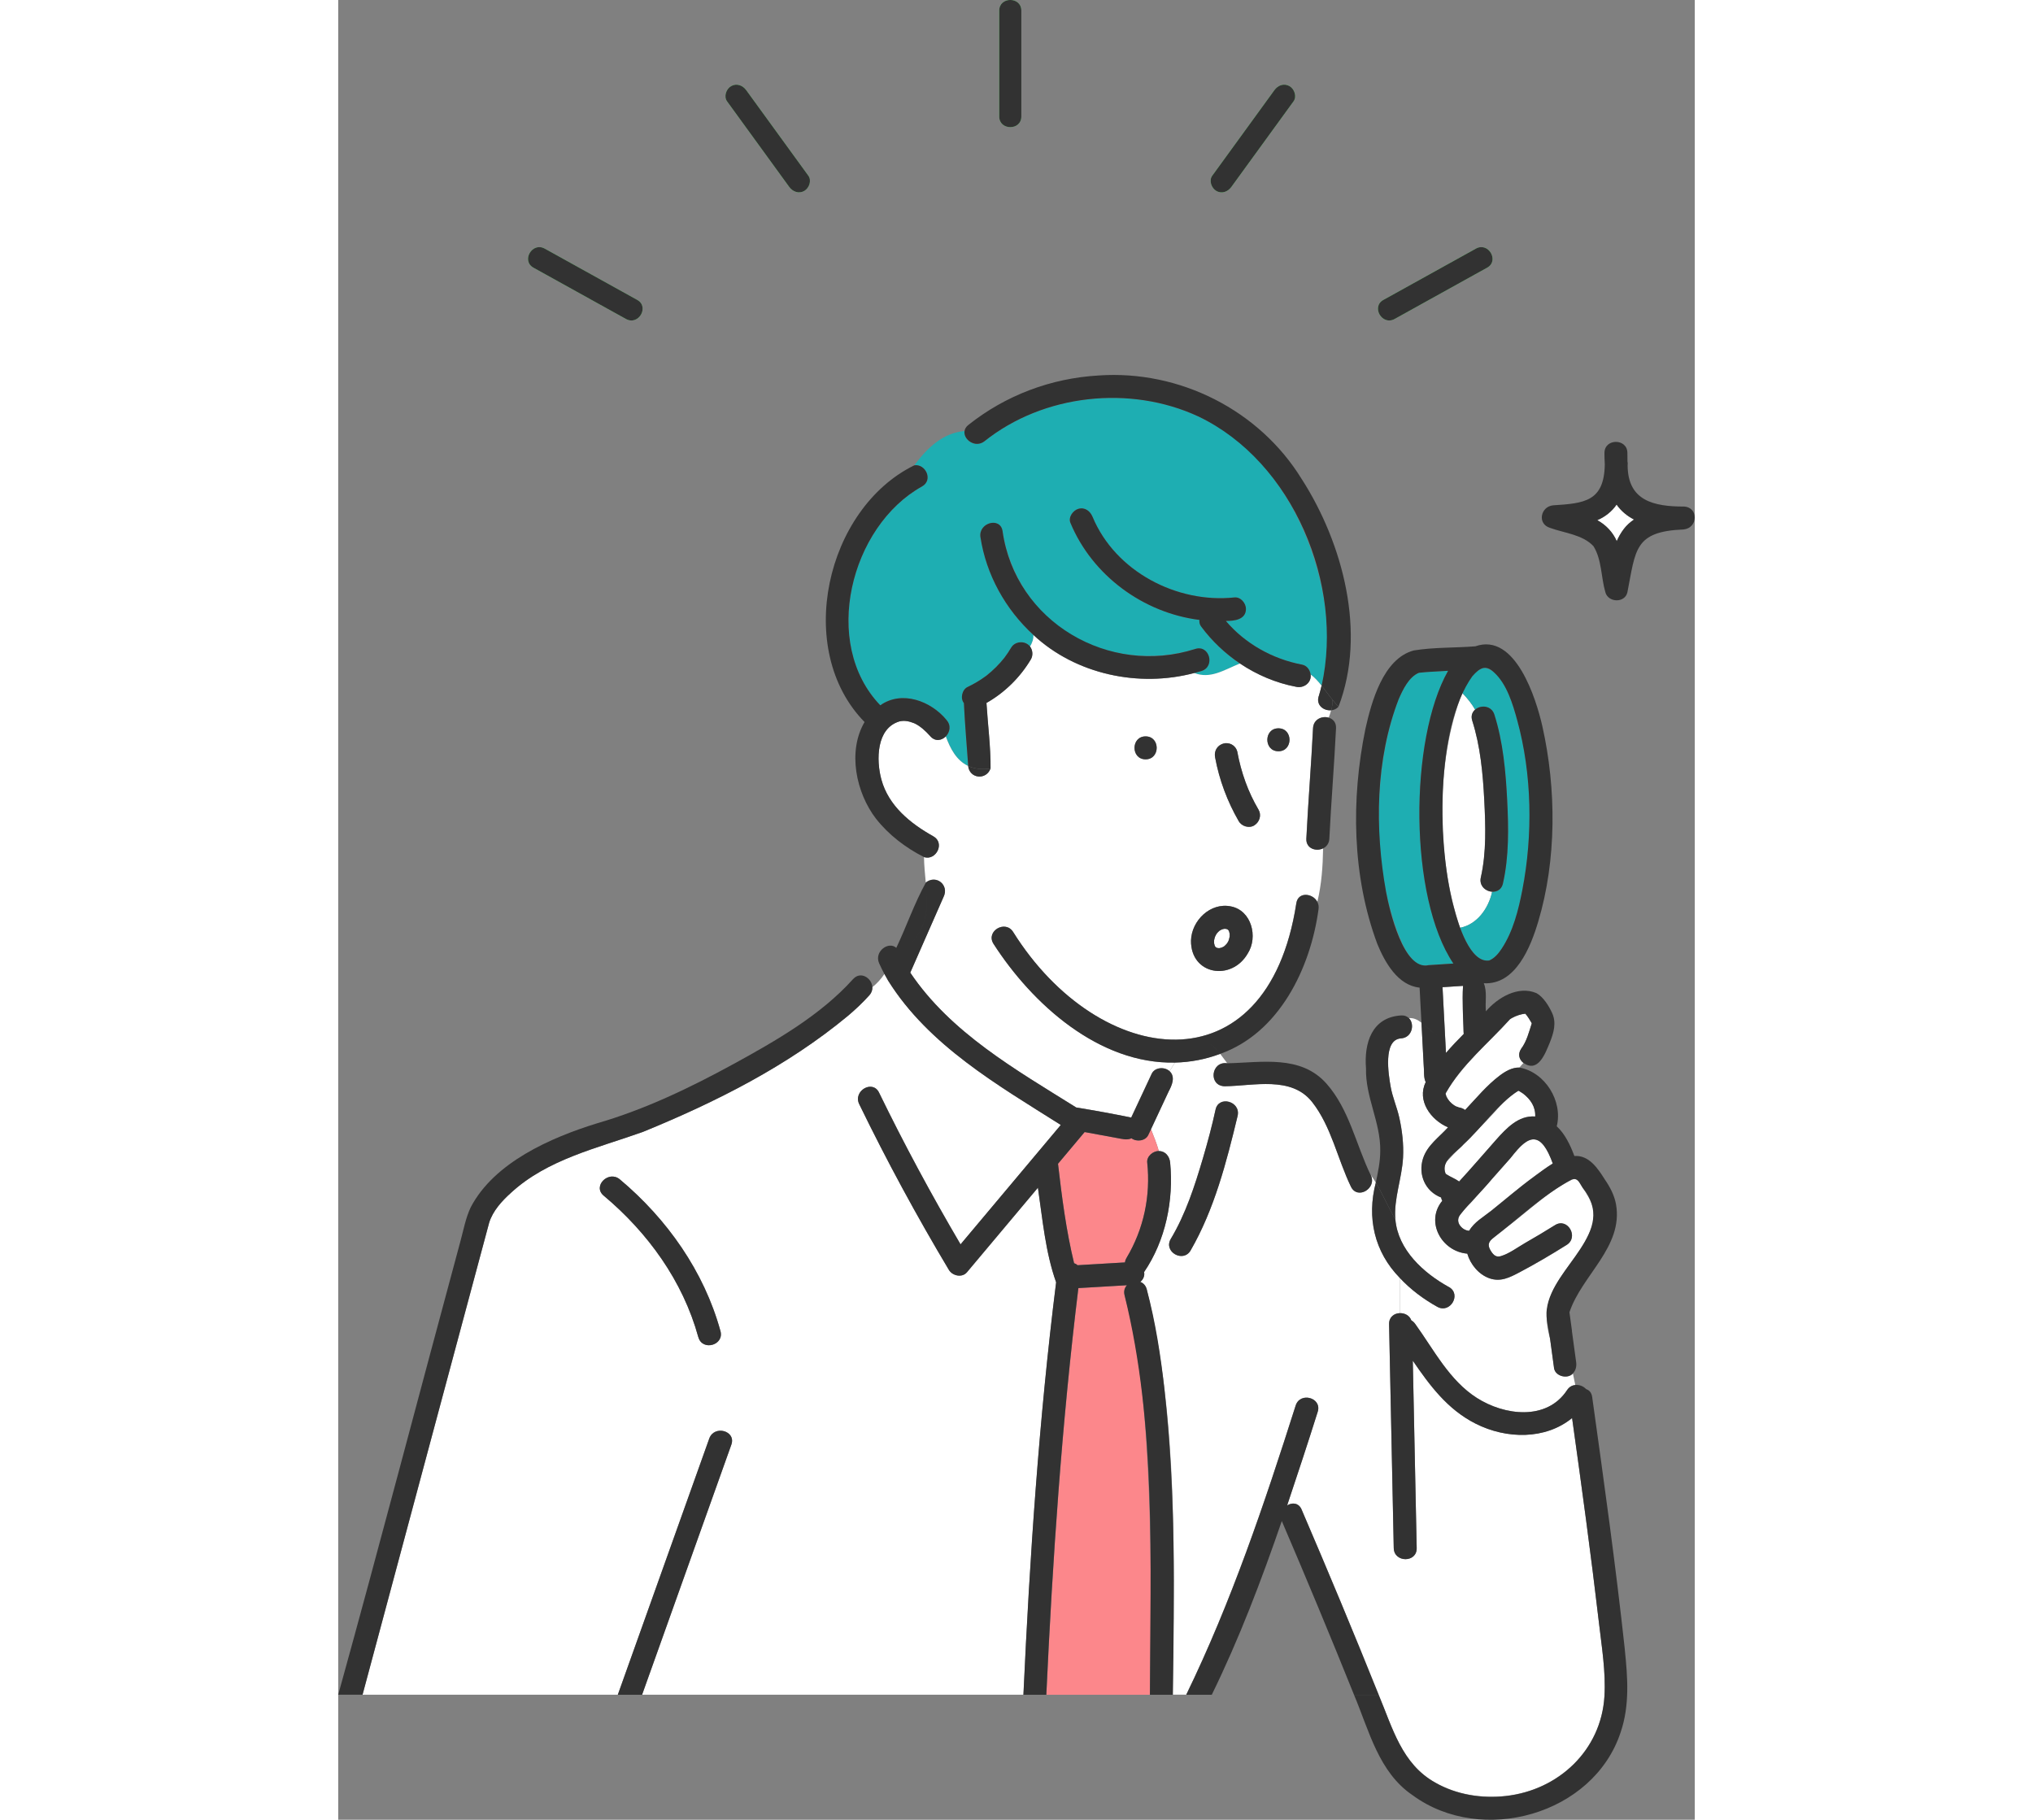
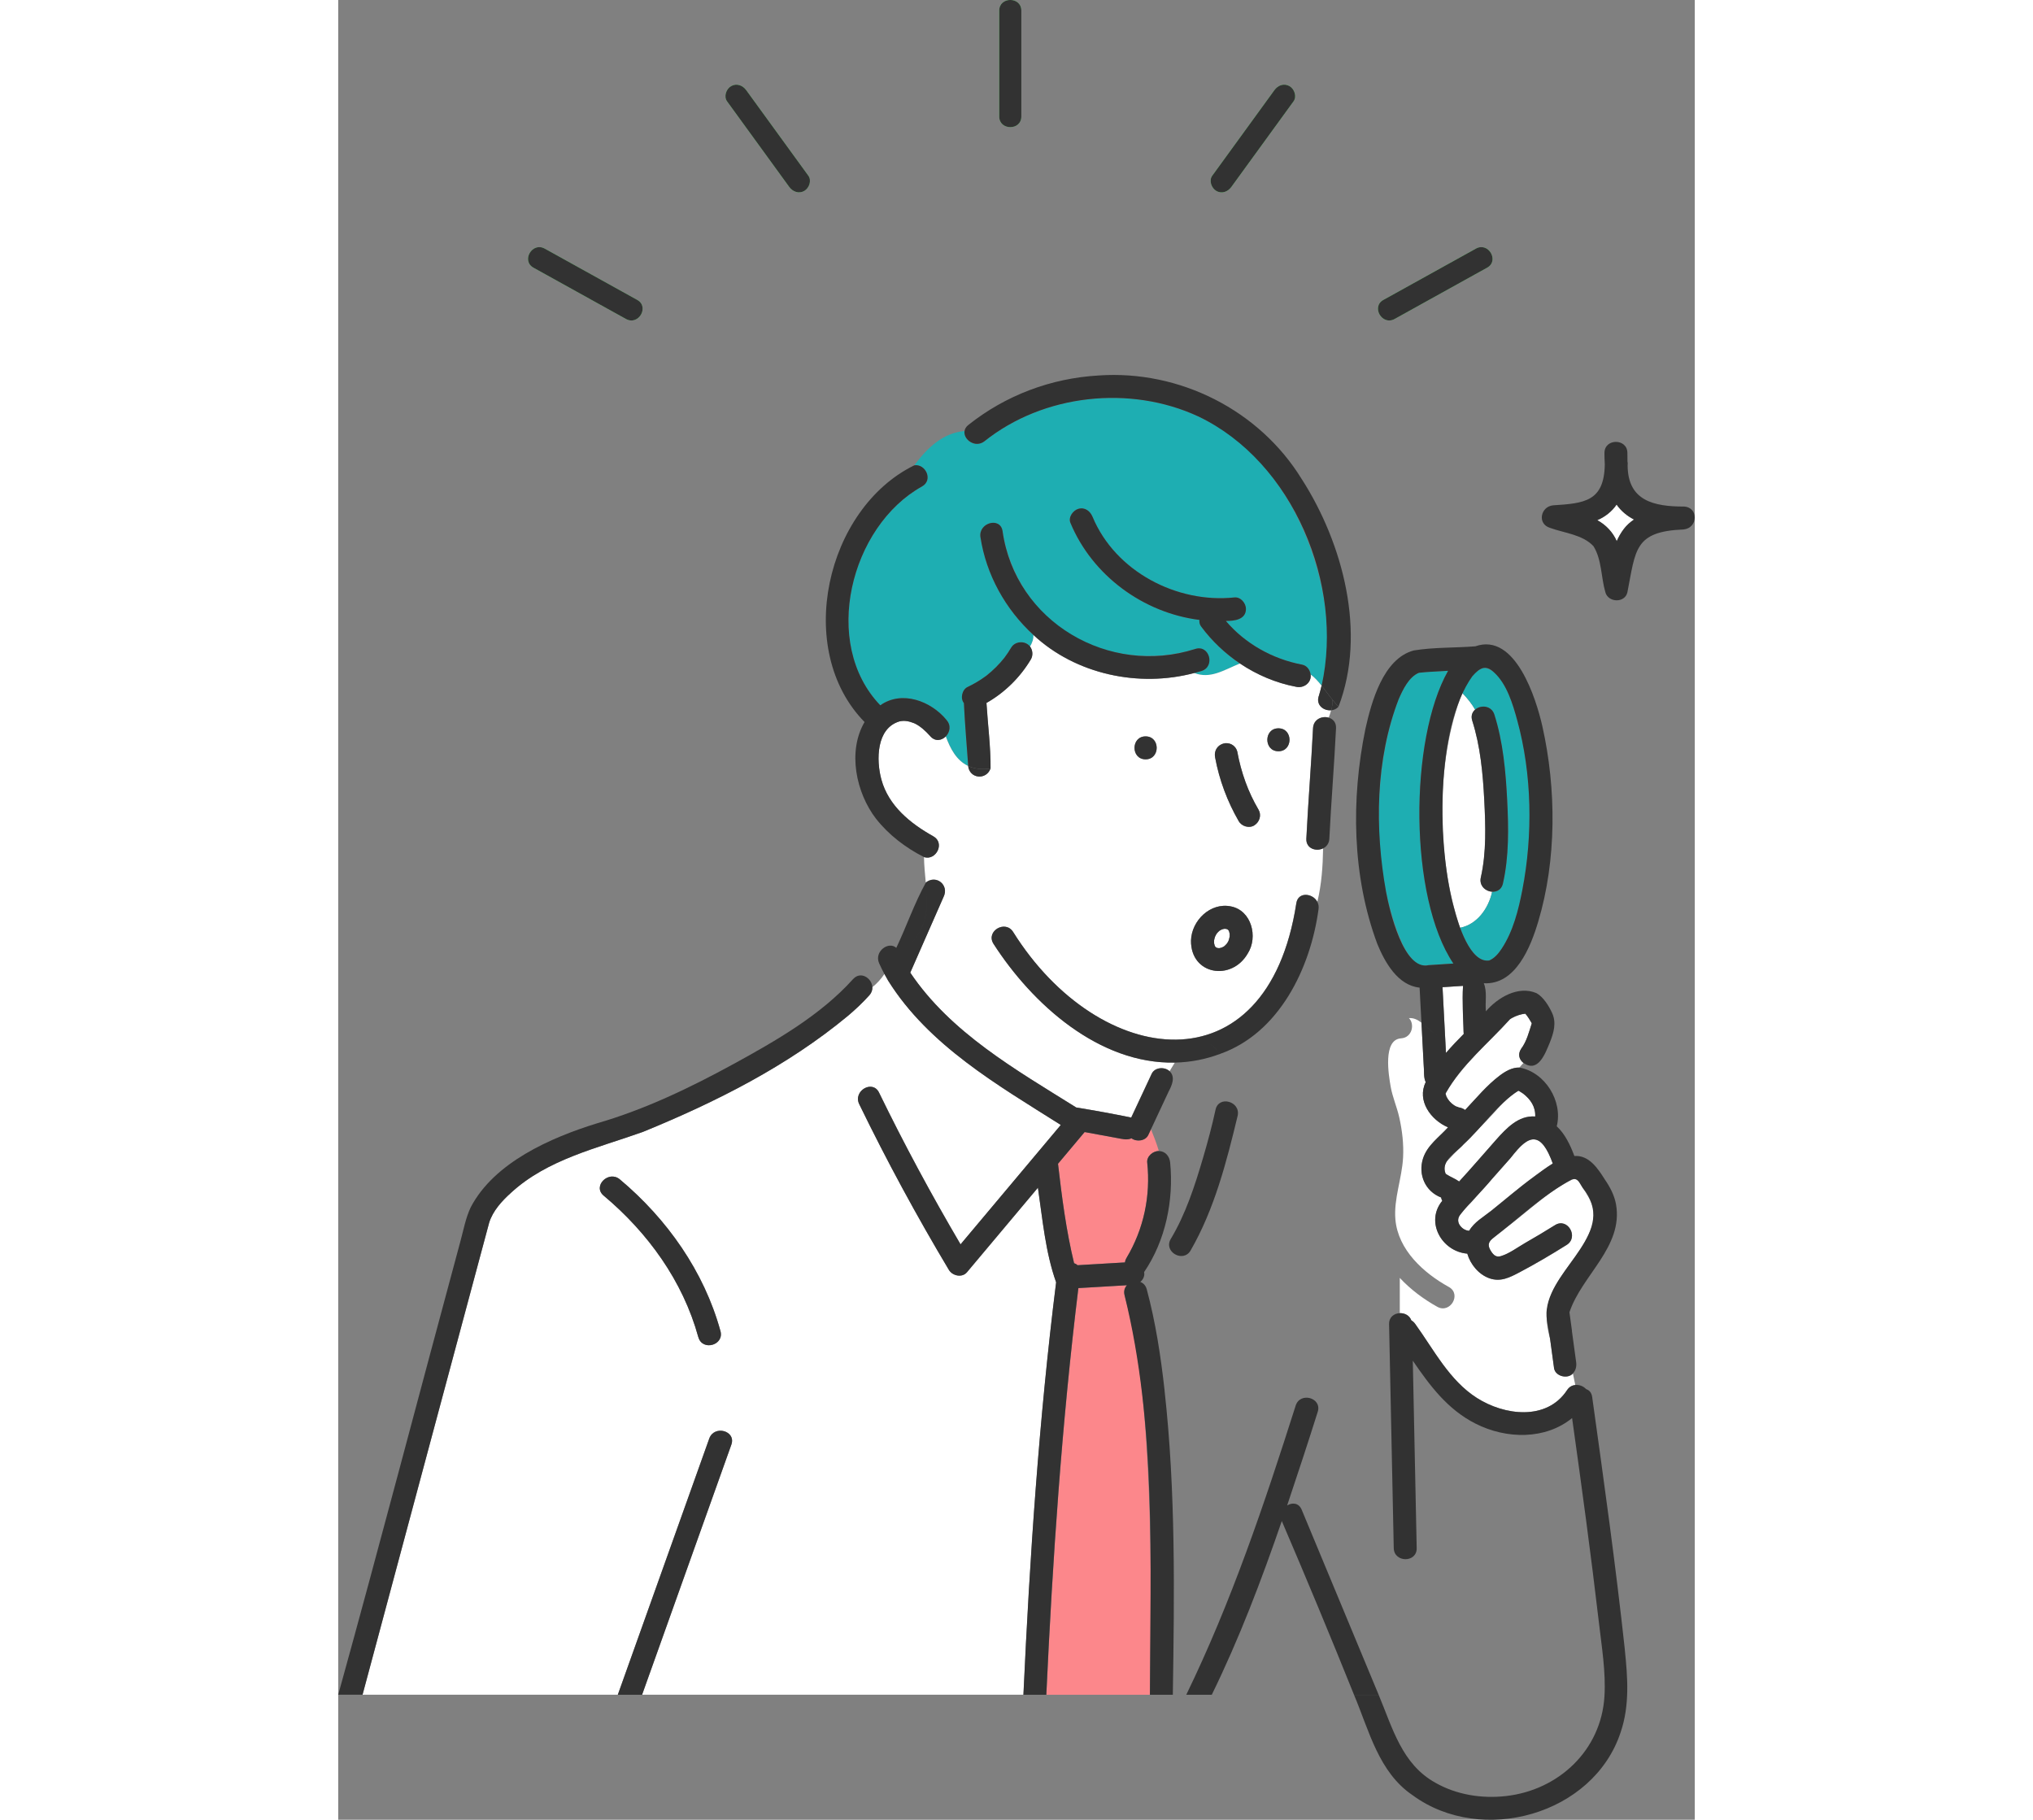
<svg xmlns="http://www.w3.org/2000/svg" id="_レイヤー_2" width="531.55" height="475.77" viewBox="0 0 354.69 475.77">
  <rect x="0" y="0" width="354.69" height="475.77" fill="#808080" stroke="none" />
  <g id="_レイヤー_1-2">
    <path d="M172.83,2.79v27.66c0,3.72,5.78,3.73,5.78,0V2.79c0-3.72-5.78-3.73-5.78,0Z" fill="#6ec878" />
    <path d="M172.83,2.79v27.66c0,3.72,5.78,3.73,5.78,0V2.79c0-3.72-5.78-3.73-5.78,0Z" fill="#6ec878" />
    <path d="M108.69,26.35c-.67-.93-1.35-1.86-2.02-2.78-.92-1.26-2.51-1.88-3.96-1.04-1.25.73-1.96,2.69-1.04,3.96,4.74,6.53,9.49,13.06,14.23,19.59.67.93,1.35,1.85,2.02,2.78.92,1.26,2.51,1.88,3.96,1.04,1.25-.73,1.96-2.69,1.04-3.96-4.74-6.53-9.49-13.06-14.23-19.59Z" fill="#6ec878" />
    <path d="M108.69,26.35c-.67-.93-1.35-1.86-2.02-2.78-.92-1.26-2.51-1.88-3.96-1.04-1.25.73-1.96,2.69-1.04,3.96,4.74,6.53,9.49,13.06,14.23,19.59.67.93,1.35,1.85,2.02,2.78.92,1.26,2.51,1.88,3.96,1.04,1.25-.73,1.96-2.69,1.04-3.96-4.74-6.53-9.49-13.06-14.23-19.59Z" fill="#6ec878" />
    <path d="M78.17,78.41c-7.06-3.91-14.11-7.82-21.17-11.74-1.01-.56-2.01-1.12-3.02-1.67-3.26-1.81-6.18,3.19-2.92,4.99,7.06,3.91,14.11,7.82,21.17,11.74,1.01.56,2.01,1.12,3.02,1.67,3.26,1.81,6.18-3.19,2.92-4.99Z" fill="#6ec878" />
    <path d="M78.17,78.41c-7.06-3.91-14.11-7.82-21.17-11.74-1.01-.56-2.01-1.12-3.02-1.67-3.26-1.81-6.18,3.19-2.92,4.99,7.06,3.91,14.11,7.82,21.17,11.74,1.01.56,2.01,1.12,3.02,1.67,3.26,1.81,6.18-3.19,2.92-4.99Z" fill="#6ec878" />
    <path d="M297.47,65c-7.06,3.91-14.11,7.82-21.17,11.74-1.01.56-2.01,1.12-3.02,1.67-3.26,1.8-.34,6.8,2.92,4.99,7.06-3.91,14.11-7.82,21.17-11.74,1.01-.56,2.01-1.12,3.02-1.67,3.26-1.8.34-6.8-2.92-4.99Z" fill="#6ec878" />
    <path d="M297.47,65c-7.06,3.91-14.11,7.82-21.17,11.74-1.01.56-2.01,1.12-3.02,1.67-3.26,1.8-.34,6.8,2.92,4.99,7.06-3.91,14.11-7.82,21.17-11.74,1.01-.56,2.01-1.12,3.02-1.67,3.26-1.8.34-6.8-2.92-4.99Z" fill="#6ec878" />
    <path d="M248.74,22.53c-1.46-.85-3.04-.23-3.96,1.04-4.74,6.53-9.49,13.06-14.23,19.59-.67.93-1.35,1.85-2.02,2.78-.92,1.26-.22,3.22,1.04,3.96,1.46.86,3.04.23,3.96-1.04,4.74-6.53,9.49-13.06,14.23-19.59.67-.93,1.35-1.86,2.02-2.78.92-1.26.22-3.22-1.04-3.96Z" fill="#6ec878" />
    <path d="M248.74,22.53c-1.46-.85-3.04-.23-3.96,1.04-4.74,6.53-9.49,13.06-14.23,19.59-.67.93-1.35,1.85-2.02,2.78-.92,1.26-.22,3.22,1.04,3.96,1.46.86,3.04.23,3.96-1.04,4.74-6.53,9.49-13.06,14.23-19.59.67-.93,1.35-1.86,2.02-2.78.92-1.26.22-3.22-1.04-3.96Z" fill="#6ec878" />
    <path d="M172.83,2.79v27.66c0,3.72,5.78,3.73,5.78,0V2.79c0-3.72-5.78-3.73-5.78,0Z" fill="#323232" />
    <path d="M108.69,26.35c-.67-.93-1.35-1.86-2.02-2.78-.92-1.26-2.51-1.88-3.96-1.04-1.25.73-1.96,2.69-1.04,3.96,4.74,6.53,9.49,13.06,14.23,19.59.67.93,1.35,1.85,2.02,2.78.92,1.26,2.51,1.88,3.96,1.04,1.25-.73,1.96-2.69,1.04-3.96-4.74-6.53-9.49-13.06-14.23-19.59Z" fill="#323232" />
    <path d="M78.17,78.41c-7.06-3.91-14.11-7.82-21.17-11.74-1.01-.56-2.01-1.12-3.02-1.67-3.26-1.81-6.18,3.19-2.92,4.99,7.06,3.91,14.11,7.82,21.17,11.74,1.01.56,2.01,1.12,3.02,1.67,3.26,1.81,6.18-3.19,2.92-4.99Z" fill="#323232" />
    <path d="M297.47,65c-7.06,3.91-14.11,7.82-21.17,11.74-1.01.56-2.01,1.12-3.02,1.67-3.26,1.8-.34,6.8,2.92,4.99,7.06-3.91,14.11-7.82,21.17-11.74,1.01-.56,2.01-1.12,3.02-1.67,3.26-1.8.34-6.8-2.92-4.99Z" fill="#323232" />
    <path d="M248.74,22.53c-1.46-.85-3.04-.23-3.96,1.04-4.74,6.53-9.49,13.06-14.23,19.59-.67.93-1.35,1.85-2.02,2.78-.92,1.26-.22,3.22,1.04,3.96,1.46.86,3.04.23,3.96-1.04,4.74-6.53,9.49-13.06,14.23-19.59.67-.93,1.35-1.86,2.02-2.78.92-1.26.22-3.22-1.04-3.96Z" fill="#323232" />
    <path d="M232.87,243.38s0-.01,0-.02c-.02-.02-.03-.03-.05-.05.02.02.03.05.05.07Z" fill="#6ec778" />
    <path d="M232.91,243.43s.05.05.05.05c0,0-.04-.04-.07-.07,0,0,0,.02.01.03Z" fill="#6ec778" />
    <path d="M278.14,246.59c1.08,2.15,2.86,5.27,5.1,5.78,2.54.04,5.71-.35,8.34-.46-11.64-17.24-11.59-58.52-1.38-76.54-2.38.19-5.34.23-7.62.52-2.63,1.07-4.21,4.42-5.28,6.85-7.14,18.16-7.08,45.95.85,63.84Z" fill="#1eaeb2" />
    <path d="M229.21,247.35s0,.01,0,.02c.02.02.03.03.05.05-.02-.02-.03-.05-.05-.07Z" fill="#6ec778" />
    <path d="M229.17,247.3s-.05-.05-.05-.05c0,0,.04.04.07.07,0,0,0-.02-.01-.03Z" fill="#6ec778" />
    <path d="M231.72,247.35c.23-.2.43-.42.63-.65.09-.15.19-.29.28-.44.06-.11.11-.22.16-.33.13-.35.21-.71.28-1.07.01-.24.01-.49,0-.73-.05-.21-.09-.42-.16-.62-.04-.08-.08-.18-.13-.26-.07-.08-.13-.14-.21-.21-.06-.04-.13-.07-.19-.1-.11-.04-.23-.07-.35-.09-.14,0-.28,0-.43,0-.18.04-.36.09-.54.15-.22.11-.45.21-.65.35-.25.21-.48.44-.68.69-.19.26-.32.55-.46.83-.12.33-.2.66-.27,1-.01.25-.01.49,0,.74.05.21.09.41.16.62.05.08.08.18.13.26.02.02.05.06.06.06.05.05.1.1.15.15.06.04.13.07.19.1.11.04.23.07.35.09.14,0,.28,0,.43,0,.2-.05.4-.1.59-.16.19-.09.35-.17.54-.28.04-.03.08-.06.11-.1Z" fill="#fff" />
    <path d="M231.9,247.23c-.08.06-.17.13-.25.2.11-.06.22-.13.25-.2Z" fill="#6ec778" />
    <path d="M301.72,233.15c-1.72-.09-3.47-1.54-2.98-3.73,1.48-6.53,1.24-13.57.9-20.21-.36-6.95-1.01-14.11-3.14-20.77-.4-1.25.01-2.25.76-2.89-.87-1.52-2-2.94-3.37-4.36-7.05,17.95-6.73,43.19-.57,61.39,4.48-.9,7.44-5.08,8.38-9.43Z" fill="#fff" />
    <path d="M308.27,188.34c-1.21-4.23-3.62-13.11-8.72-13.75-2.56.67-4.52,4.16-5.65,6.58,1.37,1.41,2.5,2.84,3.37,4.36,1.46-1.25,4.25-1.12,5.02,1.3,2.28,7.15,2.97,14.91,3.35,22.37.37,7.19.49,14.74-1.11,21.81-.36,1.57-1.57,2.2-2.81,2.13-.95,4.34-3.9,8.53-8.38,9.43,1.18,3.22,3.9,9.19,7.61,8.54,1.41-.59,2.44-1.85,3.27-3.1,2.99-4.54,4.38-10.1,5.4-15.38,2.78-14.33,2.53-30.18-1.34-44.3Z" fill="#1eaeb2" />
    <path d="M289.85,303.66c-.67.94-.78,2.12-.31,3.18.11.09.28.23.2.18,1.06.69,2.32,1.14,3.35,1.89,3.26-3.54,6.39-7.21,9.58-10.81,2.78-3.14,5.96-6.52,10.31-6.19.12-2.55-1.21-4.46-3.13-5.97-.22-.13-.91-.62-1.26-.77-.06.03-.09.05,0,0,0,0,0,0,0,0-2.02,1.05-3.61,2.76-5.22,4.45-4.29,4.87-9.14,9.31-13.51,14.04Z" fill="#fff" />
    <path d="M310.64,265.04c.1.08.15.12.02,0,0,0-.01,0-.02,0Z" fill="#6ec778" />
    <path d="M308.7,285.12s-.08.05-.11.06c0,0,0,0,0,0,.04-.02.09-.05.11-.06Z" fill="#6ec778" />
    <path d="M294.2,269.67c.04-3.96-.39-7.98-.1-11.91-1.79.12-3.58.23-5.36.35.3,5.73.6,11.47.9,17.2,1.49-1.73,3.07-3.39,4.65-4.98-.05-.21-.09-.43-.09-.65Z" fill="#fff" />
-     <path d="M310.59,264.99s-.02-.01,0,0h0Z" fill="#6ec778" />
    <path d="M310.33,264.87c-.06-.13-.24.08,0,0h0Z" fill="#6ec778" />
    <path d="M310.99,298.28c-1.79.98-3.16,3.01-4.49,4.51-3.23,3.62-6.4,7.28-9.64,10.88-1.4,1.8-5.55,4.43-3.43,6.9.59.73,1.42,1.21,2.28,1.22,1.26-2.25,3.8-3.66,5.76-5.23,5.35-4.32,10.24-8.58,16.1-12.36-.95-2.59-3.06-7.85-6.58-5.92Z" fill="#fff" />
    <path d="M334.25,131.92c-1.17,1.77-3.06,3.26-5.05,4.08,2.24,1.22,4.09,3.15,5.09,5.48.95-2.21,2.5-4.36,4.53-5.65-1.78-.89-3.45-2.28-4.56-3.91Z" fill="#fff" />
    <path d="M187.72,335.27c-2.81-7.88-3.55-16.48-4.76-24.74-6.19,7.37-12.37,14.74-18.56,22.11-1.27,1.51-3.79.93-4.71-.61-8.43-14.11-16.26-28.56-23.45-43.34-1.68-3.46,3.49-6.5,5.18-3.03,6.57,13.51,13.7,26.73,21.31,39.68,8.74-10.41,17.47-20.81,26.21-31.22-16.49-10.43-34.51-20.76-45.13-37.71-.03-.04-.05-.08-.07-.12-.32-.54-.62-1.1-.92-1.65-.88,1.3-1.92,2.48-3.16,3.45.04.71-.18,1.46-.79,2.13-1.72,1.92-3.6,3.69-5.57,5.35-15.86,13.17-34.63,22.61-53.62,30.36-11.89,4.27-24.94,7.12-34.52,15.94-2.37,2.14-4.74,4.72-5.7,7.83-11.06,41.12-22.04,82.27-33.1,123.39h66.74c7.97-22.33,15.94-44.65,23.91-66.98,1.29-3.62,7.08-2.05,5.78,1.59-7.78,21.79-15.56,43.59-23.34,65.38h99.72c1.66-36.01,4.07-72.05,8.55-107.83ZM94.16,349.6c-4.03-14.67-13.19-27.31-24.76-37.01-2.96-2.48,1.3-6.7,4.24-4.24,12.33,10.33,22.02,24.05,26.31,39.66,1.03,3.73-4.76,5.31-5.78,1.59Z" fill="#fff" />
    <path d="M256.86,152.22c-4.16-17.96-14.81-35.36-31.96-43.32-17.87-8.3-40.47-5.84-55.92,6.46-2.4,1.91-5.61-.43-5.23-2.67-5.51.5-9.62,4.21-13.13,8.98,2.91-.49,5.04,3.84,2.01,5.53-18.71,10.4-26.45,41.03-10.9,57.21,5.66-3.99,13.29-1.11,17.34,3.86,1.27,1.43.86,3.21-.19,4.27,1.18,3.21,2.78,6.3,5.84,7.73-.39-5.48-.87-10.97-1.13-16.45-.99-1.22-.47-3.53.97-4.21,1.74-.82,3.39-1.81,4.92-2.96.01-.01.02-.01.03-.02,1.73-1.37,3.3-2.93,4.67-4.66.63-.83,1.21-1.7,1.74-2.6,1.02-1.8,3.75-1.96,4.98-.31.58-1,.95-2.02.88-3.03-7.31-6.67-12.36-15.75-13.86-25.58-.58-3.78,5.2-5.4,5.78-1.59,1.63,10.7,7.66,20.47,16.78,26.4,9.92,6.44,22.38,7.88,33.61,4.41,3.7-1.14,5.27,4.65,1.59,5.78-.62.19-1.25.36-1.88.52,4.26,1.61,7.65-.72,11.97-2.49-3.9-2.62-7.37-5.89-10.19-9.71-.37-.5-.48-1.1-.42-1.69-14.64-1.84-27.99-11.58-33.72-25.36-.63-1.51.69-3.29,2.09-3.69,1.7-.48,3.07.61,3.69,2.09,5.94,14.28,22.03,22.69,37.11,21.08,1.62-.17,3,1.51,3,3-.02,2.83-3.07,3.17-5.26,3.14,5.04,5.95,12.25,9.98,19.99,11.44,1.21.23,2.01,1.38,2.16,2.56,1.07.78,1.99,1.81,2.88,2.93,2.19-8.85,1.8-18.19-.25-27.05Z" fill="#1eaeb2" />
-     <path d="M329.61,424.1c-2.08-17.82-4.52-35.6-7-53.36-6.94,5.67-17.13,5.57-25.27,1.44-7.31-3.71-11.93-9.95-16.38-16.44.34,16.34.68,32.67,1.02,49,.08,3.87-5.92,3.85-6,0-.41-19.52-.81-39.03-1.22-58.55-.04-1.88,1.35-2.83,2.8-2.88v-9.21c-6.66-6.8-8.66-15.76-6.27-24.9-.43-.72-.89-1.4-1.36-2.07,1.83,3.45-3.4,6.67-5.13,3.14-3.5-7.19-5.12-15.74-10.13-22.12-5.44-6.94-15.32-4.24-22.9-4.16-4.3-.1-3.58-6.62.67-6.01-.63-.84-1.24-1.68-1.85-2.46-3.73,1.41-7.71,2.18-11.82,2.28l-1.39,2.27c1.57,1.48.6,3.68-.26,5.28-1.54,3.29-3.08,6.59-4.62,9.88.72,1.85,1.5,3.73,2.05,5.69,1.72.02,2.79,1.4,2.96,2.99.96,9.88-1.18,20.42-6.81,28.66.21,1-.26,1.99-1,2.57.77.28,1.42.9,1.69,1.93,8.41,34.61,7.11,70.62,6.82,106h3.51c11.79-24.24,20.44-49.93,28.6-75.58,1.14-3.68,6.93-2.1,5.78,1.59-2.58,8.19-5.26,16.32-8,24.49,1.3-.8,3.01-.71,3.79,1.09,6.89,16.06,13.63,32.19,20.14,48.41h.16-.16c3.65,8.69,6.05,18.12,14.85,23,5.53,3.14,12.09,4.17,18.38,3.48,13.81-1.53,24.96-11.96,25.81-26.08.38-6.41-.73-13.04-1.46-19.39ZM235.17,291.7c-2.9,12.06-6.07,24.42-12.31,35.24-1.98,3.31-7.16.29-5.18-3.03,3.89-6.51,6.28-13.9,8.42-21.14,1.23-4.18,2.37-8.41,3.29-12.67.82-3.78,6.6-2.17,5.78,1.59Z" fill="#fff" />
    <path d="M327.7,320.99c1.45-4.15,0-7-2.32-10.45-.87-1.3-1.24-2.75-2.91-2.08-5.23,2.63-9.71,6.69-14.28,10.33-2.12,1.74-4.41,3.33-6.47,5.13-1.15,1.01-1.12,1.94-.27,3.26.69,1.07,1.4,1.59,2.53,1.26,2.17-.63,4.41-2.32,6.36-3.44,2.64-1.51,5.25-3.06,7.83-4.68,3.28-2.06,6.29,3.14,3.03,5.18-4.02,2.52-8.12,4.94-12.32,7.16-2.59,1.36-4.94,2.59-7.89,1.56-2.81-1.01-4.94-3.62-5.77-6.44-6.71-.56-11.05-8.33-6.54-13.81-.15-.28-.25-.57-.3-.87-4.15-1.58-6.05-5.96-4.75-10.14,1.1-3.5,4.19-5.59,6.56-8.2-4.53-1.91-8.2-7.01-5.84-11.81-.62-1.32-.35-2.89-.52-4.31-.2-3.75-.39-7.5-.59-11.25-1-.77-2.05-1.3-3.29-1.2,1.57,1.54.87,5.1-2.06,5.29-4.81.31-3.24,9.61-2.72,12.6.48,2.77,1.65,5.36,2.26,8.1.76,3.41,1.18,6.95.99,10.45-.29,5.49-2.47,10.79-2.01,16.2.37.64.75,1.29,1.15,1.9-.41-.61-.78-1.25-1.15-1.9.7,7.98,7.37,14,13.99,17.66,3.37,1.88.35,7.06-3.03,5.18-3.62-2.02-7-4.54-9.81-7.56v9.21c1.25-.04,2.54.58,3.01,1.88.37.21.71.51,1,.91,4.92,6.81,8.91,14.78,16.19,19.41,7.13,4.53,18.2,6.03,23.54-2.08.56-.85,1.34-1.25,2.14-1.34l-.61-2.97c-1.37,1.51-4.58.74-4.91-1.38-.35-2.55-.7-5.11-1.04-7.66-3.98-13.59,6.53-18.09,10.82-29.1Z" fill="#fff" />
    <path d="M309.28,274.25c1.47-1.97,2.07-4.43,2.79-6.66-.02-.06-.04-.13-.05-.14-.29-.53-1.07-1.79-1.62-2.4-.98.06-2.49.53-3.57,1.15.01,0-.38.25-.46.3-5.68,6.31-12.54,11.82-16.77,19.29-.06.14-.07.1-.02.4-.06-.34.14.43.18.53,0,.02.31.57.44.75.5.74,1.33,1.46,2.11,1.84-.11-.05.91.25.49.2.69.09,1.33.33,1.85.71,2.92-3.09,5.63-6.42,9.04-8.99,1.47-1.11,3.26-2.16,5.15-2.1.32-.43.68-.83,1.06-1.21-1.05-.82-1.58-2.22-.61-3.66Z" fill="#fff" />
    <path d="M207.71,297.81c-.11-.06-.2-.13-.3-.2-1.2.57-2.53.14-3.77-.07-2.83-.52-5.65-1.04-8.48-1.56-2.31,2.77-4.64,5.53-6.96,8.29,1,8.74,2.13,17.43,4.2,25.99.35.12.66.29.92.53,4.13-.24,8.25-.49,12.38-.73.05-.39.18-.8.43-1.21,4.49-7.52,6.32-16.22,5.39-24.92-.17-1.63,1.54-3.03,3.04-2.99-.55-1.96-1.33-3.84-2.05-5.69-.23.5-.46.99-.7,1.49-.71,1.52-2.77,1.78-4.1,1.08Z" fill="#fc878b" />
    <path d="M256.36,182.05c.29-.92.52-1.85.75-2.78-.89-1.12-1.81-2.15-2.88-2.93.32,2.13-1.78,3.67-3.76,3.22-5.3-1-10.28-3.12-14.7-6.09-4.32,1.77-7.71,4.1-11.97,2.49-14.5,3.85-30.96.37-42.04-9.94.07,1.01-.29,2.04-.88,3.03.7.94.8,2.33.2,3.34-2.8,4.7-6.84,8.69-11.61,11.39.35,5.69,1.12,11.48,1.07,17.15.34-.05.68-.08,1.04-.15-.37.07-.7.11-1.04.15-1.13,3.09-5.49,2.67-5.85-.67-3.05-1.43-4.66-4.52-5.84-7.73-1.06,1.08-2.76,1.43-4.05-.03-1.19-1.35-2.72-2.75-4.22-3.41-1.33-.51-2.45-.79-3.84-.48-6.09,1.79-6.12,10.12-4.74,15.21,1.88,6.89,7.58,11.48,13.57,14.83,3.16,1.77.69,6.44-2.41,5.45.03,2.24.27,4.45.46,6.63,2.71-2.16,6.15.66,4.64,3.74-2.9,6.61-5.81,13.21-8.71,19.82,10.58,15.74,27.65,25.41,43.39,35.25,4.8.78,9.62,1.66,14.38,2.64,1.79-3.82,3.57-7.64,5.36-11.46.82-1.73,3.42-1.87,4.68-.65l1.39-2.27c-19.84.42-37.28-15.26-47.46-31.09-2.03-3.3,3.16-6.31,5.18-3.03,22.44,35.82,66.47,41.71,74.03-7.56.48-3.08,4.34-2.6,5.5-.32,1.13-4.68,1.43-9.35,1.51-14.03-1.82.92-4.53.09-4.4-2.52.48-9.63,1.28-19.25,1.75-28.89.12-2.35,2.4-3.26,4.12-2.74.24-.64.46-1.29.63-1.95-1.92.2-4.02-1.29-3.28-3.66ZM211.1,198.53c-3.87,0-3.86-6,0-6s3.86,6,0,6ZM237.81,249.29c-4.22,7.33-14.94,5.63-14.84-3.38.14-5.23,5.06-10.03,10.43-8.93,5.41,1.05,7.16,8,4.41,12.31ZM239.54,215.78c-1.36.87-3.32.28-4.1-1.08-2.96-5.14-5.08-10.78-6.16-16.61-.31-1.66.44-3.15,2.09-3.69,1.45-.47,3.4.55,3.69,2.09.51,2.75,1.23,5.44,2.19,8.07.89,2.48,2.05,4.83,3.36,7.11.84,1.45.3,3.22-1.08,4.1ZM245.83,196.42c-3.87,0-3.86-6,0-6s3.86,6,0,6Z" fill="#fff" />
    <path d="M211.86,387.59c-.73-16.38-1.98-33.01-6.23-48.9-.3-1.11,0-2.01.6-2.66-4.23.25-8.46.5-12.69.75-4.33,35.3-6.73,70.8-8.38,106.32h27.09c.26-18.5.43-37.02-.39-55.51Z" fill="#fc878b" />
    <path d="M256.02,235.82c-.88,3.65-2.27,7.3-4.45,10.94,2.19-3.65,3.57-7.3,4.45-10.94-1.16-2.28-5.01-2.76-5.5.32-7.58,49.32-51.63,43.32-74.03,7.56-2.02-3.28-7.2-.27-5.18,3.03,10.17,15.83,27.62,31.51,47.46,31.09l.39-.64-.39.64c4.11-.09,8.09-.87,11.82-2.28-.94-1.19-1.9-2.22-3.01-2.78,1.12.56,2.08,1.59,3.01,2.78,15.4-5.43,23.63-22.35,25.72-37.8.11-.73-.01-1.37-.29-1.91Z" fill="#323232" />
    <path d="M159.07,188.26c-4.05-4.97-11.68-7.86-17.34-3.86-15.55-16.18-7.81-46.81,10.9-57.21,3.03-1.68.9-6.02-2.01-5.53-2.54,3.45-4.77,7.44-7,11.16,2.23-3.72,4.46-7.71,7-11.16-23.11,11.31-31.54,48.21-13,67.12-4.52,7.69-2.2,18.53,2.98,25.26,3.34,4.25,7.78,7.63,12.59,10.06-.03-1.77.07-3.54.42-5.32-.36,1.78-.45,3.56-.42,5.32,3.1.99,5.57-3.68,2.41-5.45-5.99-3.35-11.69-7.94-13.57-14.83-1.39-5.08-1.35-13.42,4.73-15.21,1.38-.31,2.52-.03,3.84.48,1.5.66,3.04,2.06,4.22,3.41,1.29,1.46,2.99,1.11,4.05.03-.46-1.26-.87-2.54-1.27-3.74.4,1.2.8,2.48,1.27,3.74,1.04-1.06,1.45-2.84.19-4.27Z" fill="#323232" />
    <path d="M259.01,187.65c-1.1,2.89-2.6,5.68-1.45,9.14-1.15-3.45.35-6.25,1.45-9.14-1.72-.53-4,.38-4.12,2.74-.48,9.63-1.28,19.25-1.75,28.89-.13,2.61,2.58,3.44,4.4,2.52.03-1.67.03-3.34.03-5.02,0,1.67,0,3.34-.03,5.02.87-.44,1.54-1.28,1.6-2.52.48-9.63,1.28-19.25,1.75-28.89.07-1.5-.79-2.41-1.88-2.74Z" fill="#323232" />
    <path d="M211.1,198.53c3.86,0,3.87-6,0-6s-3.87,6,0,6Z" fill="#323232" />
    <path d="M245.83,196.42c3.86,0,3.87-6,0-6s-3.87,6,0,6Z" fill="#323232" />
    <path d="M233.4,236.98c-5.36-1.1-10.28,3.7-10.43,8.93-.1,9.01,10.61,10.71,14.84,3.38,2.75-4.31,1-11.26-4.41-12.31ZM231.07,247.72c-.19.07-.39.12-.59.16-.14,0-.28,0-.43,0-.12-.03-.23-.06-.35-.09-.06-.04-.13-.07-.19-.1-.05-.05-.1-.09-.15-.15,0,0-.04-.04-.06-.06-.05-.08-.09-.17-.13-.26-.07-.2-.12-.41-.16-.62-.01-.25-.02-.49,0-.74.07-.34.15-.68.27-1,.14-.28.27-.58.46-.83.21-.25.44-.48.68-.69.21-.14.43-.24.65-.35.18-.06.36-.11.54-.15.14,0,.28,0,.43,0,.12.03.23.06.35.09.06.04.13.07.19.1.08.07.14.13.21.21.05.08.09.17.13.26.07.2.12.41.16.62.01.24.02.49,0,.73-.07.36-.16.72-.28,1.07-.06.11-.1.23-.16.33-.09.15-.18.29-.28.44-.23.26-.47.52-.74.74-.19.11-.35.19-.54.28Z" fill="#323232" />
    <path d="M81.47,437.45c7.11-19.91,14.21-39.83,21.32-59.74,1.3-3.64-4.49-5.21-5.78-1.59-7.97,22.33-15.94,44.65-23.91,66.98h6.35c.67-1.88,1.34-3.76,2.01-5.64Z" fill="#323232" />
    <path d="M134.63,255.97c-8.45,9.41-20.15,16.13-31.13,22.14-11.4,6.24-23.34,11.98-35.85,15.59-12.09,3.74-26.89,10.23-33.01,21.96-1.29,2.71-1.85,5.77-2.63,8.65-10.71,39.59-21.06,79.26-32.01,118.78h6.36c11.05-41.12,22.04-82.28,33.1-123.39.96-3.11,3.33-5.69,5.7-7.83,9.58-8.82,22.62-11.67,34.52-15.94,18.99-7.76,37.77-17.2,53.62-30.36,1.97-1.67,3.85-3.43,5.57-5.35.6-.67.82-1.42.79-2.13-2.09,1.64-4.71,2.68-8.03,2.68,3.32,0,5.94-1.04,8.03-2.68-.12-2.33-3.05-4.31-5.03-2.11Z" fill="#323232" />
    <path d="M216.06,363.49c-.99-8.88-2.34-17.76-4.66-26.4-.28-1.03-.93-1.65-1.69-1.93.74-.59,1.22-1.58,1-2.57,5.62-8.25,7.77-18.78,6.81-28.66-.17-1.6-1.24-2.97-2.96-2.99,1,3.55,1.25,7.37-.97,11.81,2.22-4.44,1.97-8.26.97-11.81-1.5-.03-3.21,1.37-3.04,2.99.93,8.7-.9,17.4-5.39,24.92-.25.41-.38.82-.43,1.21-4.13.24-8.25.49-12.38.73-.26-.24-.57-.42-.92-.53-2.07-8.55-3.19-17.25-4.2-25.99,2.32-2.76,4.65-5.52,6.96-8.29,2.83.52,5.65,1.04,8.48,1.56,1.24.21,2.57.64,3.77.07,1.3.98,3.64.74,4.4-.87.23-.5.47-.99.7-1.49-.33-.84-.64-1.67-.92-2.5.28.83.59,1.66.92,2.5,1.54-3.29,3.08-6.59,4.62-9.88.86-1.61,1.82-3.81.26-5.28l-2.78,4.55,2.78-4.55c-1.27-1.22-3.86-1.08-4.68.65-1.79,3.82-3.58,7.64-5.36,11.46-4.76-.99-9.58-1.86-14.38-2.64-15.73-9.84-32.81-19.51-43.39-35.25,2.9-6.61,5.81-13.21,8.71-19.82,1.51-3.09-1.93-5.9-4.64-3.74.52,5.77.74,11.26-4.04,16.03,4.77-4.77,4.56-10.26,4.04-16.03-3,5.41-5.06,11.45-7.73,17.07-1.98-1.82-5.84.91-4.5,4.01.42.96.89,1.89,1.38,2.81,1.22-1.8,2.13-3.83,2.81-5.86-.68,2.03-1.59,4.06-2.81,5.86.3.56.6,1.11.92,1.65.03.04.05.08.07.12,10.63,16.96,28.64,27.28,45.13,37.71-8.74,10.41-17.47,20.81-26.21,31.22-7.61-12.95-14.74-26.17-21.31-39.68-1.69-3.47-6.86-.43-5.18,3.03,7.19,14.78,15.02,29.24,23.45,43.34.92,1.54,3.44,2.12,4.71.61,6.19-7.37,12.37-14.74,18.56-22.11,1.22,8.26,1.96,16.86,4.76,24.74-4.48,35.78-6.89,71.82-8.55,107.83h5.99c1.65-35.52,4.05-71.03,8.38-106.32,4.23-.25,8.46-.5,12.69-.75-.59.65-.9,1.56-.6,2.66,8.39,34.05,6.67,69.62,6.62,104.41h5.99c.4-26.57.78-53.18-2.17-79.6Z" fill="#323232" />
    <path d="M308.59,285.18s0,0,0,0c-.09.05-.06.03,0,0Z" fill="#323232" />
-     <path d="M279.94,266.19c-1.22.1-2.63.81-4.38,2.57,1.76-1.76,3.16-2.46,4.38-2.57-.48-.47-1.16-.76-2.06-.7-7.65.48-9.7,7.26-9.15,13.89-.18,7.44,3.83,14.07,3.72,21.5.01,2.85-.6,5.59-1.16,8.34,1.84,3.08,3.32,6.5,5.11,9.62-.46-5.41,1.72-10.71,2.01-16.2.18-3.49-.23-7.04-.99-10.45-.61-2.74-1.78-5.33-2.26-8.1-.52-2.98-2.09-12.29,2.72-12.6,2.94-.19,3.63-3.75,2.06-5.29Z" fill="#323232" />
-     <path d="M290.39,336.5c-6.62-3.66-13.29-9.69-13.99-17.67-1.79-3.12-3.28-6.54-5.11-9.62-2.4,9.14-.39,18.1,6.27,24.9v-5.39,5.39c2.81,3.02,6.19,5.55,9.81,7.56,3.37,1.88,6.4-3.3,3.03-5.18Z" fill="#323232" />
    <path d="M322.59,348.02c-.22-1.64-.45-3.28-.67-4.92,3.19-9.67,14.15-17.09,12.17-28.26-.44-2.36-1.55-4.46-2.89-6.42-1.82-2.87-4.13-6.45-7.99-6.18-1.07-2.85-2.43-5.74-4.61-7.77,1.65-6.57-3.06-14.17-9.77-15.36-.76,1.02-1.29,2.19-1.29,3.63,0-1.44.53-2.62,1.29-3.63-1.89-.06-3.68.99-5.15,2.1-3.41,2.57-6.12,5.91-9.04,8.99-.52-.38-1.16-.62-1.85-.71.41.05-.6-.24-.49-.2-.78-.38-1.61-1.1-2.11-1.84-.13-.18-.44-.73-.44-.75-.04-.1-.24-.87-.18-.53-.06-.31-.04-.26.02-.4,4.23-7.47,11.09-12.98,16.77-19.29.09-.04.48-.31.46-.3,1.08-.62,2.58-1.1,3.57-1.15.55.61,1.34,1.87,1.62,2.4.01.01.03.08.05.14-.72,2.24-1.32,4.69-2.79,6.66-.96,1.45-.44,2.85.61,3.66,1.23-1.2,2.67-2.18,3.65-3.16-.97.97-2.42,1.95-3.65,3.16,3.83,2.7,5.69-2.37,6.9-5.3,1.02-2.57,1.8-5.17.59-7.78-.83-1.8-2.29-4.18-4.07-5.15-4.78-2.04-10.13,1.14-13.22,4.75-.26-2.41.39-5.07-.56-7.34,8.31.49,12.27-9.49,14.24-16.13,4.82-16.12,4.75-34.67,1.09-51-1.61-7.19-7.06-24.66-17.53-20.96-5.34.43-10.86.22-16.13,1.09-8.01,2.15-11.06,13.56-12.61,20.47-3.79,18.43-3.51,38.5,3.1,56.25,1.99,4.83,5.36,10.85,11.06,11.43.16,3.05.32,6.1.48,9.15,1.38,1.06,2.69,2.55,4.32,3.37-1.64-.82-2.94-2.3-4.32-3.37.2,3.75.39,7.5.59,11.25.17,1.42-.1,2.99.52,4.31-2.36,4.8,1.32,9.9,5.84,11.81-2.36,2.62-5.46,4.7-6.56,8.2-1.3,4.18.61,8.56,4.75,10.14.05.3.15.6.3.87-4.51,5.48-.16,13.26,6.54,13.81.83,2.82,2.96,5.43,5.77,6.44,2.94,1.03,5.3-.2,7.89-1.56,4.2-2.21,8.3-4.64,12.32-7.16,3.26-2.04.26-7.23-3.03-5.18-2.58,1.61-5.19,3.17-7.83,4.68-1.95,1.12-4.19,2.81-6.36,3.44-1.13.33-1.84-.18-2.53-1.26-.85-1.32-.88-2.25.27-3.26,6.84-5.19,13.16-11.4,20.74-15.47,1.67-.67,2.04.78,2.91,2.08,9.48,11.6-7.91,20.58-9.35,31.74-.38,2.42.52,5.41.85,7.81.35,2.55.7,5.11,1.04,7.66.33,2.12,3.54,2.9,4.91,1.38l-2-9.76,2,9.76c.76-.74,1.03-1.86.87-2.98-.37-2.71-.74-5.43-1.11-8.14ZM310.65,265.04c.14.12.08.08-.02,0,0,0,.01,0,.02,0ZM310.33,264.87c-.24.08-.06-.13,0,0h0ZM296.59,176.74c1.83-2.05,3.35-3.07,5.58-.97,3.39,3.07,4.94,8.33,6.1,12.57,3.87,14.11,4.11,29.96,1.34,44.3-1.02,5.27-2.41,10.84-5.4,15.38-.83,1.26-1.86,2.51-3.27,3.1-5.01.75-8.1-9.56-9.09-13.31-4.5-15.76-5.1-47.47,4.73-61.07ZM285.12,252.34c-6.58,1.53-10.23-14.3-11.14-19.12-2.98-16.57-2.82-34.63,3.31-50.47,1.07-2.43,2.65-5.78,5.28-6.85,2.28-.28,5.24-.34,7.62-.52-10.19,17.98-10.27,59.27,1.38,76.54-2.15.14-4.3.28-6.45.42ZM288.73,258.1c1.79-.12,3.58-.23,5.36-.35-.22,4.14,0,8.41.19,12.56-1.58,1.6-3.16,3.25-4.65,4.98-.3-5.73-.6-11.47-.9-17.2ZM289.53,306.84c-1.34-3.39,2.84-5.5,4.73-7.65,4.86-4.46,8.78-10.45,14.31-14.02,0,0,0,0,0,0,.03-.02.08-.04.11-.06-.02.01-.07.04-.11.06.34.14,1.04.64,1.26.77,1.91,1.51,3.25,3.42,3.13,5.97-4.35-.33-7.53,3.05-10.31,6.19-3.19,3.6-6.32,7.27-9.58,10.81-1.03-.76-2.28-1.2-3.35-1.89.07.05-.09-.09-.2-.18ZM312.56,307.72c-3.83,2.77-7.4,5.89-11.09,8.84-1.96,1.57-4.5,2.98-5.76,5.23-1.93-.08-3.87-2.41-2.35-4.18,2.58-3.3,5.72-6.19,8.38-9.45,1.59-1.79,3.17-3.58,4.76-5.37,5.02-6.67,8.05-6.82,11.06,1.41-1.83,1.1-3.54,2.46-5.01,3.52Z" fill="#323232" />
    <path d="M296.51,188.43c2.13,6.66,2.78,13.82,3.14,20.77.34,6.64.58,13.68-.9,20.21-.85,3.76,4.93,5.36,5.78,1.59,1.61-7.07,1.48-14.61,1.11-21.81-.38-7.45-1.07-15.22-3.35-22.37-1.17-3.66-6.96-2.1-5.78,1.59Z" fill="#323232" />
-     <path d="M269.92,307.15c-1.22-1.7-2.61-3.24-4.36-4.41,1.75,1.17,3.14,2.7,4.36,4.41-3.81-7.89-5.57-17.08-11.5-23.8-6.73-7.63-16.97-5.55-25.98-5.35,1.84,2.45,3.91,4.75,7.13,4.75-3.22,0-5.29-2.31-7.13-4.75-4.25-.6-4.99,5.9-.67,6.01,7.59-.08,17.46-2.78,22.9,4.16,5,6.38,6.63,14.93,10.13,22.12,1.73,3.53,6.96.32,5.13-3.14Z" fill="#323232" />
    <path d="M336.4,431.27c-2.39-22.07-5.48-44.06-8.54-66.05-.16-1.14-.79-1.78-1.58-2.03-.69-.76-1.78-1.2-2.84-1.08l1.13,5.53-1.13-5.53c-.8.09-1.58.48-2.14,1.34-5.34,8.11-16.41,6.61-23.54,2.08-7.28-4.63-11.27-12.6-16.19-19.41-.29-.4-.63-.7-1-.91-.46-1.3-1.76-1.92-3.01-1.88v13.4-13.4c-1.45.05-2.84,1-2.8,2.88.41,19.52.81,39.03,1.22,58.55.08,3.85,6.08,3.87,6,0-.34-16.34-.68-32.67-1.02-49,4.45,6.49,9.06,12.73,16.38,16.44,8.14,4.13,18.33,4.23,25.27-1.44,2.49,17.77,4.92,35.54,7,53.36.73,6.36,1.85,12.98,1.46,19.39-.85,14.12-12,24.55-25.81,26.08-6.28.7-12.85-.33-18.38-3.48-8.8-4.88-11.2-14.32-14.85-23h-6.44c3.96,9.37,6.43,20.26,15.37,26.29,17.98,13.18,47.23,5.11,54.34-16.48,2.41-7.07,1.84-14.36,1.09-21.64Z" fill="#323232" />
-     <path d="M251.9,394.69c-.77-1.8-2.48-1.89-3.79-1.09,2.74-8.17,5.42-16.3,8-24.49,1.15-3.69-4.64-5.27-5.78-1.59-8.16,25.65-16.81,51.34-28.6,75.58h6.67c7.16-14.61,12.99-29.95,18.31-45.42,6.46,15.07,12.76,30.21,18.88,45.42h6.44c-6.51-16.22-13.24-32.35-20.14-48.41Z" fill="#323232" />
+     <path d="M251.9,394.69c-.77-1.8-2.48-1.89-3.79-1.09,2.74-8.17,5.42-16.3,8-24.49,1.15-3.69-4.64-5.27-5.78-1.59-8.16,25.65-16.81,51.34-28.6,75.58h6.67c7.16-14.61,12.99-29.95,18.31-45.42,6.46,15.07,12.76,30.21,18.88,45.42h6.44Z" fill="#323232" />
    <path d="M351.8,132.44c-7.75-.01-14.6-1.46-14.67-10.71.05-.38.04-.8-.04-1.14-.02-.73-.02-1.46-.02-2.16,0-3.86-6-3.87-6,0,0,1,.03,2.01.09,3.02h0c-.17,9.68-5.35,10.15-13.53,10.67-3.26.33-4.2,4.84-.8,5.89,3.79,1.38,8.49,1.73,11.37,4.79,2.2,3.55,1.96,8.08,3.1,12.01.71,2.78,5.16,2.94,5.78,0,2.18-11.05,1.76-15.87,14.71-16.38,3.77-.4,3.94-5.85,0-6ZM336.12,138.32c-.75.98-1.34,2.05-1.84,3.16-1-2.33-2.85-4.27-5.09-5.48,1.99-.82,3.88-2.31,5.05-4.08,1.11,1.63,2.78,3.02,4.56,3.91-.99.67-1.91,1.47-2.69,2.49Z" fill="#323232" />
    <path d="M222.86,326.95c6.24-10.82,9.41-23.19,12.31-35.24.82-3.76-4.96-5.37-5.78-1.59-.92,4.26-2.06,8.49-3.29,12.67-2.13,7.24-4.52,14.63-8.42,21.14-1.98,3.32,3.2,6.34,5.18,3.03Z" fill="#323232" />
    <path d="M94.16,349.6c1.02,3.72,6.81,2.14,5.78-1.59-4.29-15.61-13.98-29.32-26.31-39.66-2.94-2.46-7.2,1.76-4.24,4.24,11.58,9.7,20.73,22.34,24.76,37.01Z" fill="#323232" />
    <path d="M224.1,169.66c-22.52,7.26-47.09-7.08-50.4-30.81-.58-3.8-6.36-2.19-5.78,1.59,1.5,9.84,6.55,18.91,13.86,25.58-.08-1.13-.7-2.24-2.17-3.22,1.47.98,2.09,2.08,2.17,3.22,11.08,10.31,27.53,13.79,42.04,9.94-.72-.27-1.46-.65-2.23-1.17.77.52,1.51.89,2.23,1.17.63-.17,1.26-.33,1.88-.52,3.68-1.13,2.11-6.93-1.59-5.78Z" fill="#323232" />
    <path d="M252.07,173.78c-7.75-1.46-14.96-5.49-19.99-11.44,2.19.03,5.25-.31,5.26-3.14,0-1.49-1.38-3.17-3-3-15.08,1.61-31.17-6.8-37.11-21.08-.62-1.49-1.99-2.57-3.69-2.09-1.41.39-2.72,2.18-2.09,3.69,5.73,13.78,19.08,23.52,33.72,25.36-.06.6.05,1.2.42,1.69,2.82,3.82,6.29,7.09,10.19,9.71.58-.24,1.18-.47,1.8-.68-.62.21-1.21.44-1.8.68,4.42,2.96,9.4,5.09,14.7,6.09,1.97.45,4.07-1.1,3.76-3.22-1.28-.94-2.78-1.54-4.67-1.54,1.89,0,3.38.6,4.67,1.54-.15-1.18-.96-2.33-2.16-2.56Z" fill="#323232" />
    <path d="M251.95,125.31c-11.1-18.11-32-28.61-53.13-27.14-12.46.72-24.3,5.17-34.07,12.94-.6.47-.9,1.02-.99,1.57,1.22-.11,2.49-.09,3.86.14-1.36-.23-2.64-.25-3.86-.14-.38,2.24,2.83,4.58,5.23,2.67,15.44-12.3,38.05-14.76,55.92-6.46,24.83,11.89,38.06,44.02,32.22,70.37.95,1.19,1.86,2.48,2.85,3.72-.03-.7-.15-1.43-.41-2.19.25.76.38,1.49.41,2.19.5.61,1.01,1.22,1.56,1.78,7.36-19.22,1.19-42.64-9.58-59.45Z" fill="#323232" />
    <path d="M257.12,179.27c-.23.93-.46,1.86-.75,2.78-.75,2.36,1.36,3.85,3.28,3.66.23-.88.37-1.77.33-2.72-.99-1.23-1.91-2.52-2.85-3.72Z" fill="#323232" />
    <path d="M259.97,182.99c.04.94-.1,1.84-.33,2.72.71-.07,1.39-.37,1.89-.94-.56-.56-1.07-1.16-1.56-1.78Z" fill="#323232" />
    <path d="M164.71,200.27c.36,3.35,4.72,3.77,5.85.67-2.41.33-4.32.04-5.85-.67Z" fill="#323232" />
    <path d="M180.9,169.06c-1.44,2.45-4.22,4.67-5.3,5.75,1.07-1.07,3.86-3.3,5.3-5.75-1.22-1.64-3.96-1.49-4.98.31-.53.9-1.11,1.76-1.74,2.6-1.37,1.73-2.95,3.29-4.67,4.66-.01,0-.02.01-.03.02-1.54,1.15-3.19,2.14-4.92,2.96-1.45.68-1.97,2.99-.97,4.21.26,5.48.74,10.97,1.13,16.45,1.53.72,3.44,1,5.85.67.05-5.68-.72-11.46-1.07-17.15,4.77-2.7,8.81-6.69,11.61-11.39.6-1.01.5-2.4-.2-3.34Z" fill="#323232" />
    <path d="M240.62,211.68c-2.75-4.67-4.58-9.85-5.55-15.18-1.14-3.77-6.6-2.3-5.78,1.59,1.08,5.83,3.19,11.47,6.16,16.61.78,1.36,2.75,1.95,4.1,1.08,1.37-.88,1.91-2.65,1.08-4.1Z" fill="#323232" />
  </g>
</svg>